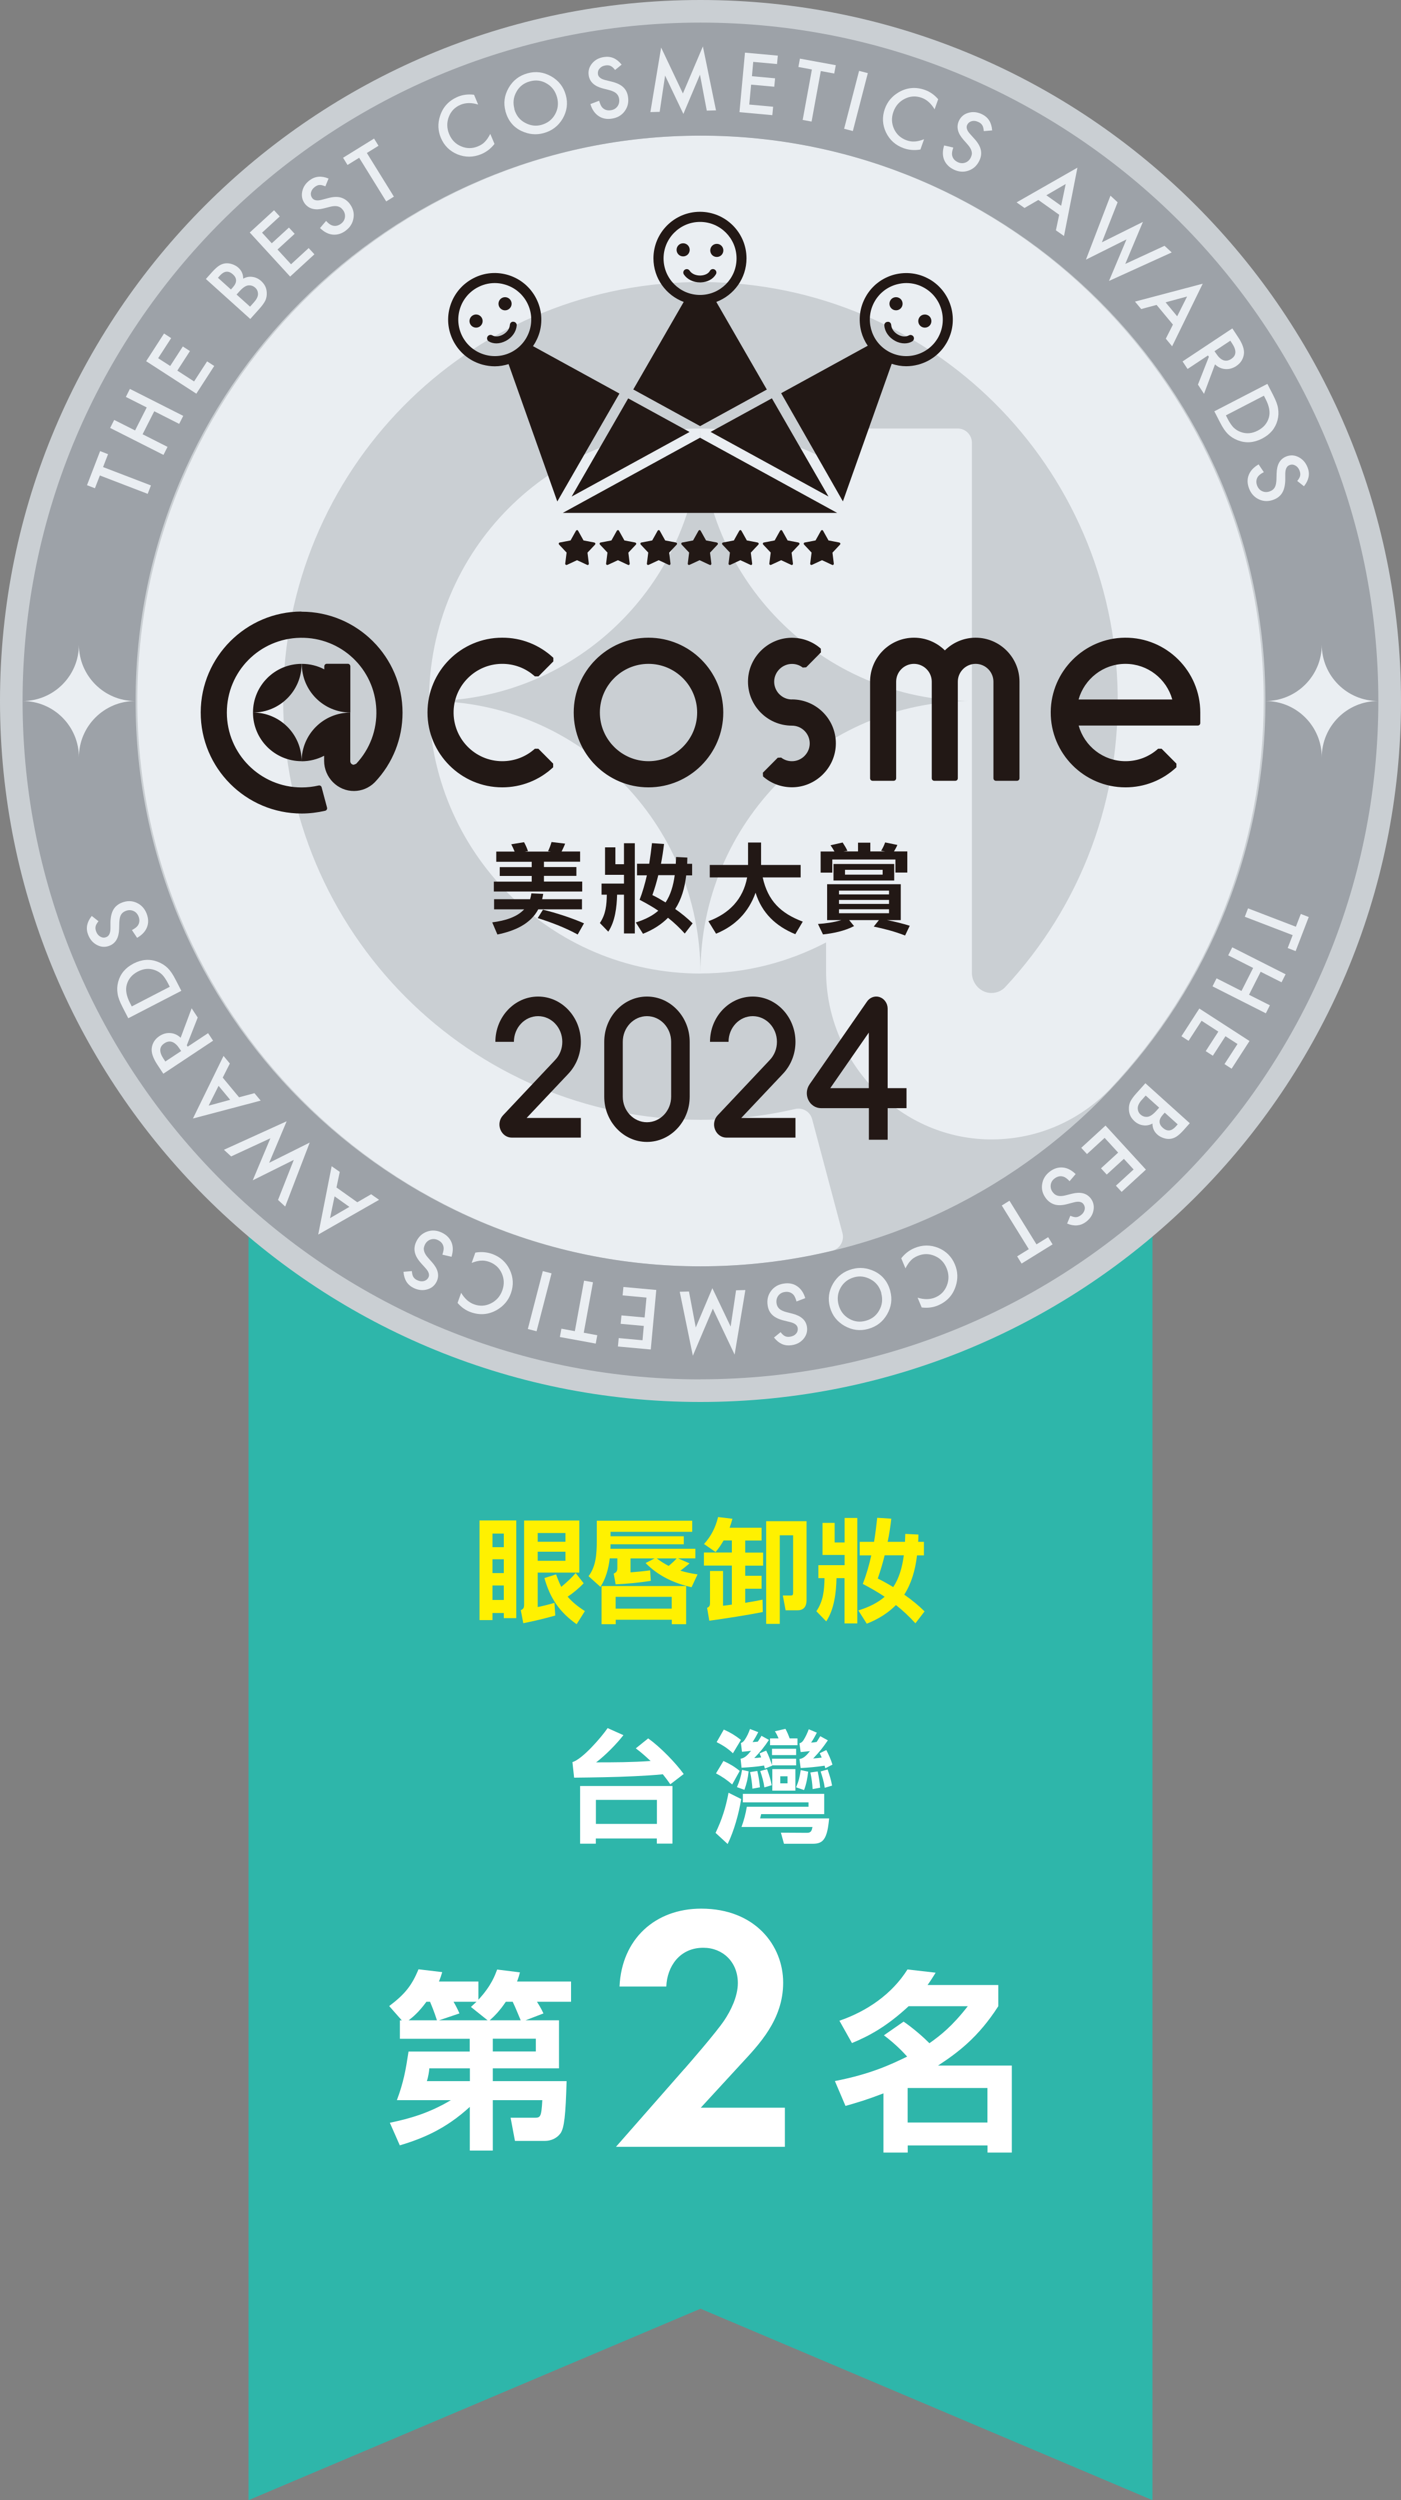
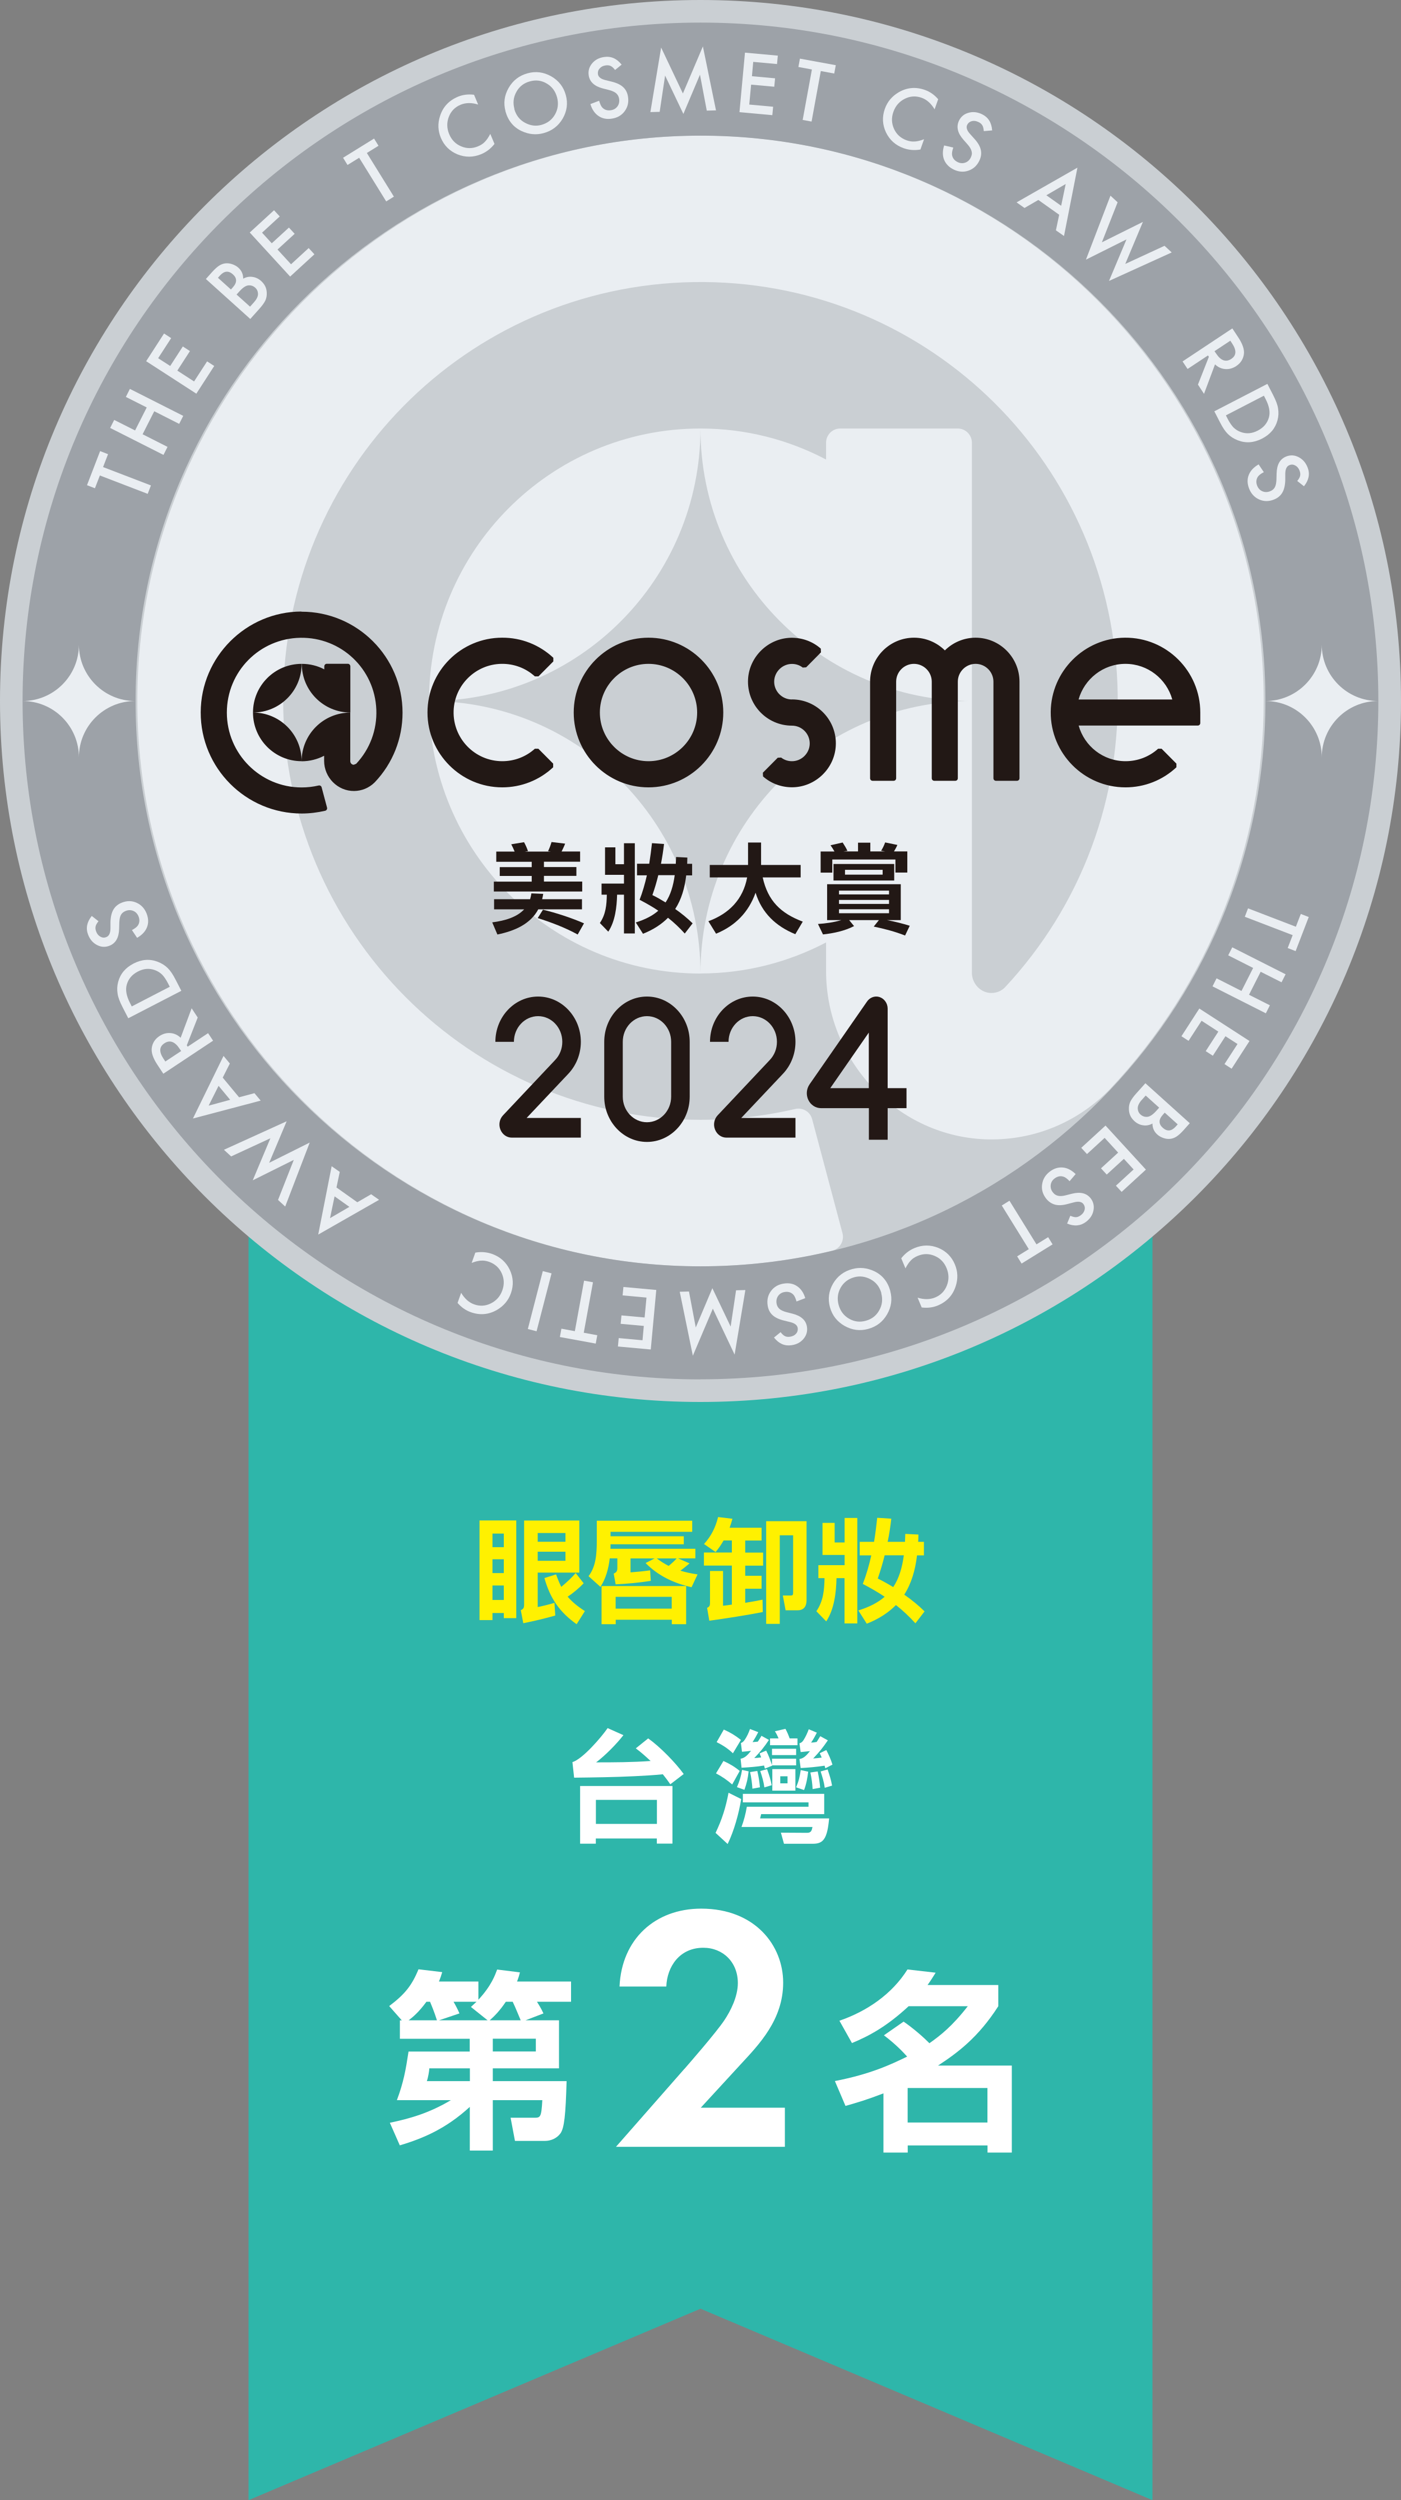
<svg xmlns="http://www.w3.org/2000/svg" id="_圖層_2" data-name="圖層 2" viewBox="0 0 173.11 308.71">
  <rect x="0" y="0" width="173.11" height="308.71" fill="#808080" stroke="none" />
  <g id="logo">
    <g id="_2nd" data-name="2nd">
      <g id="ribon">
        <polygon id="ribon-2" data-name="ribon" points="142.4 308.71 86.56 285.07 30.71 308.71 30.71 137.78 142.4 137.78 142.4 308.71" style="fill: #2eb6aa; stroke-width: 0px;" />
        <g>
          <path d="M62.25,199.17h-1.4v.87h-1.6v-12.3h4.54v12.06h-1.54v-.63ZM60.85,191.04h1.4v-1.68h-1.4v1.68ZM62.25,194.24v-1.71h-1.4v1.71h1.4ZM62.25,197.56v-1.79h-1.4v1.79h1.4ZM66.44,194.19v4.24c.74-.15,1.43-.32,2.07-.52l.1,1.57c-1.23.35-2.52.66-3.95.95l-.31-1.61c.31-.14.41-.27.41-.69v-10.38h6.82v6.43h-5.14ZM66.44,189.29v1.08h3.43v-1.08h-3.43ZM66.44,191.6v1.12h3.43v-1.12h-3.43ZM71.26,200.56c-2.13-1.51-3.29-3.21-3.99-5.71l1.44-.45c.21.59.42,1.09.64,1.54.63-.52,1.32-1.15,1.78-1.71l.99,1.27c-.53.55-1.27,1.19-1.98,1.65.55.64,1.22,1.2,2.13,1.78l-1.02,1.62Z" style="fill: #fff100; stroke-width: 0px;" />
          <path d="M85.44,195.98c-2.19-.49-4.1-1.4-5.67-2.98l1.11-.57h-2.97v1.72c.8-.06,1.62-.14,2.42-.25l.08,1.3c-1.42.22-2.91.36-4.34.43l-.24-1.33c.32-.13.45-.31.45-.66v-1.22h-.94c-.15,1.29-.49,2.51-1.15,3.52l-1.47-1.32c.91-1.18,1.02-2.72,1.02-4.38v-2.47h11.79v1.37h-10.09v.55h9.05v.99h-9.05c0,.14,0,.29-.01.56h10.49v1.18h-2.14l1.42.62c-.38.32-.74.62-1.13.9.67.21,1.36.35,2.12.46l-.74,1.58ZM83.01,200h-6.93v.55h-1.75v-4.71h10.45v4.71h-1.77v-.55ZM76.07,198.63h6.93v-1.46h-6.93v1.46ZM82.62,193.35c.36-.29.7-.6.99-.92h-2.46c.49.36.97.67,1.47.92Z" style="fill: #fff100; stroke-width: 0px;" />
          <path d="M87.64,200.09l-.27-1.56c.31-.14.36-.29.36-.63v-3.92h1.61v4.29c.29-.03.71-.08,1.09-.14v-4.82h-3.45v-1.61h3.45v-1.49h-1.02c-.28.49-.6.97-.99,1.43l-1.43-.99c.91-1.01,1.41-2.03,1.74-3.33l1.77.21c-.1.38-.22.76-.35,1.11h3.95v1.58h-2.02v1.49h2.21v1.61h-2.21v1.25h2.02v1.6h-2.02v1.74c.84-.14,1.65-.28,2.14-.39l.03,1.53c-1.77.35-4.8.83-6.61,1.07ZM94.67,187.83h4.99v9.75c0,.73-.31,1.25-1.09,1.25h-1.5l-.34-1.82h.91c.29,0,.36-.03.36-.38v-7.06h-1.65v10.94h-1.68v-12.68Z" style="fill: #fff100; stroke-width: 0px;" />
          <path d="M105.92,200.45h-1.57v-5.59h-.99c-.04,1.79-.28,3.85-1.27,5.34l-1.22-1.25c.87-1.26.98-2.63,1.01-4.09h-.76v-1.6h3.24v-1.26h-2.73v-3.96h1.5v2.42h1.23v-3.03h1.57v13.01ZM110.71,198.18c-.91.92-2.09,1.71-3.61,2.31l-1.04-1.64c1.39-.43,2.45-.99,3.25-1.69-.84-.57-1.74-1.08-2.7-1.58.42-1.08.77-2.28,1.05-3.53h-1.43v-1.67h1.77c.17-1.02.29-2.03.39-2.97l1.74.11c-.11.97-.25,1.92-.45,2.86h2.14c.01-.25.03-.57.04-.98l1.62.08c0,.31-.01.6-.03.9h.71v1.67h-.85c-.22,1.83-.69,3.46-1.58,4.85.92.64,1.78,1.34,2.51,2.07l-1.13,1.47c-.77-.85-1.57-1.6-2.4-2.25ZM110.36,195.98c.73-1.09,1.11-2.4,1.32-3.94h-2.37c-.24.97-.52,1.92-.85,2.87.63.31,1.27.67,1.91,1.06Z" style="fill: #fff100; stroke-width: 0px;" />
        </g>
        <g>
          <path d="M78.56,215.88l1.53-1.23c1.44,1.02,3.36,2.97,4.39,4.4l-1.66,1.27c-.3-.45-.58-.82-.92-1.24-1.19.12-2.34.18-3.54.24-2.47.12-4.95.15-7.42.18l-.21-1.92c1.26-.38,3.58-3.08,4.35-4.2l1.95.87c-.84,1.09-2.26,2.52-3.37,3.36,2.25,0,4.5-.01,6.73-.17-.63-.58-1.14-1.05-1.83-1.56ZM73.62,227v.65h-1.94v-7.12h11.41v7.11h-1.93v-.63h-7.54ZM81.17,222.24h-7.54v2.97h7.54v-2.97Z" style="fill: #fff; stroke-width: 0px;" />
          <path d="M88.42,226.31c.79-1.65,1.26-3.13,1.6-4.95l1.56.78c-.27,1.74-.89,3.96-1.67,5.55l-1.5-1.38ZM89.39,217.44c.69.3,1.44.74,2.01,1.23l-.93,1.67c-.6-.53-1.27-.99-2-1.37l.92-1.53ZM89.44,213.56c.85.39,1.36.69,2.11,1.28l-.99,1.65c-.58-.57-1.29-1.02-2.01-1.38l.88-1.54ZM92.5,218.72c-.09.87-.23,1.47-.52,2.28l-.92-.33c.31-.72.51-1.35.63-2.13l.81.18ZM91.63,218.28l-.12-1.12c.57-.09.93-.54,1.29-.98-.38.06-.75.09-1.12.12l-.13-1.08c.18-.06.31-.17.46-.38.27-.39.51-.9.66-1.35l1.02.39c-.21.42-.45.84-.7,1.23.23-.02.42-.03.65-.06.17-.24.3-.46.45-.72l.92.51c-.67.99-.99,1.37-1.81,2.24.29-.02.57-.04.85-.08-.06-.17-.12-.33-.19-.5l.81-.34c.3.57.54,1.25.74,1.86l-.9.36c-.03-.12-.08-.29-.1-.38-.87.15-1.86.22-2.75.27ZM101.82,224h-7.77c-.03.15-.09.38-.13.53h8.53c-.08.74-.17,1.71-.52,2.37-.33.61-.83.76-1.48.76h-3.58l-.38-1.37,3.24.02c.5,0,.58-.3.66-.72h-8.77c.3-.81.52-1.65.66-2.5h7.62v-.54h-8.11v-1.05h10.05v2.5ZM93.57,218.66c.17.74.26,1.28.33,2.03l-.93.17c-.04-.63-.14-1.44-.29-2.05l.88-.14ZM94.78,218.45c.24.69.44,1.26.57,1.98l-.9.27c-.1-.72-.27-1.29-.51-2.02l.84-.23ZM98.54,214.65v.84h-3.39v-.84h1.05c-.12-.3-.27-.6-.45-.88l1.3-.3c.24.44.36.74.52,1.18h.96ZM98.37,216.71h-2.98v-.78h2.98v.78ZM98.37,217.98h-2.98v-.82h2.98v.82ZM98.28,221.1h-2.85v-2.66h2.85v2.66ZM96.41,219.33v.87h.9v-.87h-.9ZM99.86,218.75c-.09.78-.23,1.56-.51,2.28l-.98-.34c.33-.78.45-1.3.57-2.13l.92.2ZM101.36,214.38l.93.51c-.73,1.05-.94,1.3-1.81,2.24.29-.02.72-.06,1.05-.11-.06-.15-.15-.36-.24-.54l.81-.39c.3.57.57,1.18.76,1.8l-.88.45c-.03-.12-.06-.23-.09-.32-.99.15-1.96.24-2.96.29l-.15-1.11c.55-.09.87-.45,1.3-.98-.39.04-.84.09-1.15.12l-.15-1.08c.25-.08.36-.18.5-.39.27-.42.48-.88.65-1.35l1,.42c-.21.42-.44.84-.71,1.23.23-.01.46-.03.69-.08.13-.21.31-.5.45-.72ZM101.03,218.72c.15.69.25,1.3.31,2.02l-.93.17c-.04-.69-.13-1.38-.28-2.05l.9-.13ZM102.26,218.48c.24.72.42,1.25.55,2l-.9.27c-.1-.73-.29-1.32-.51-2.02l.85-.24Z" style="fill: #fff; stroke-width: 0px;" />
        </g>
        <g id="text">
          <g id="rank">
            <g>
              <path d="M69.07,249.46v5.93h-8.18v1.58h9.12c-.12,4.18-.28,5.81-.78,6.48-.47.62-1.21.9-1.89.9h-3.71l-.54-2.86h2.88c.8,0,.92,0,1.04-2.17h-6.12v6.22h-2.84v-5.39c-2.91,2.67-5.72,3.88-8.65,4.75l-1.23-2.79c2.51-.52,4.89-1.21,7.54-2.79h-6.67c.83-2.22,1.09-3.71,1.44-6h7.56v-1.58h-8.63v-2.27h.24l-1.56-1.77c1.91-1.44,2.79-2.51,3.62-4.54l2.93.35c-.16.52-.21.69-.4,1.16h4.87v2.25c1.63-1.75,2.08-3.1,2.32-3.73l2.81.35c-.12.5-.19.69-.35,1.13h6.67v2.5h-4.21c.12.19.54.85.8,1.44l-2.22.85h4.14ZM53.99,249.46c-.33-1.06-.71-1.94-.85-2.29h-.45c-.95,1.3-1.7,1.91-2.2,2.29h3.5ZM53.05,255.39c-.02.33-.14,1.11-.31,1.58h5.32v-1.58h-5.01ZM60.25,249.46l-2.06-1.65c.38-.35.47-.45.69-.64h-2.84c.21.36.54.97.73,1.44l-2.53.85h6ZM64.34,249.46c-.24-.54-.61-1.51-.99-2.29h-.85c-.78,1.16-1.44,1.8-1.99,2.29h3.83ZM66.21,253.31v-1.58h-5.32v1.58h5.32Z" style="fill: #fff; stroke-width: 0px;" />
              <path d="M109.22,251.31l2.43-1.69c.48.33,1.86,1.33,3.19,2.67,1.38-.98,2.79-2.07,4.74-4.57h-7.31c-2.72,2.52-4.88,3.67-7,4.55l-1.55-2.76c3.41-1.17,6.5-3.29,8.41-6.33l3.48.4c-.36.57-.62,1-1,1.52h8.74v2.62c-2.48,3.86-5.02,5.74-7.45,7.33h9.12v10.74h-3v-.88h-9.86v.88h-3v-7.31c-2.05.79-3.19,1.12-4.69,1.55l-1.31-3.07c4.43-.86,6.93-2.05,8.93-3.02-.36-.4-1.31-1.45-2.86-2.62ZM122.01,262.08v-4.26h-9.86v4.26h9.86Z" style="fill: #fff; stroke-width: 0px;" />
            </g>
            <path d="M84.57,255.46c.52-.6,3.88-4.44,4.92-5.99.78-1.16,1.68-2.93,1.68-4.61,0-2.59-1.85-4.36-4.27-4.36-2.93,0-4.48,2.33-4.57,4.79h-5.78c.26-5.86,4.4-9.62,10.09-9.62,6.68,0,10.13,4.57,10.13,9.14s-2.98,7.63-5.22,10.05l-4.96,5.39h10.39v4.83h-20.87l8.45-9.62Z" style="fill: #fff; stroke-width: 0px;" />
          </g>
        </g>
      </g>
      <g id="medal">
        <g id="medal-2" data-name="medal">
          <path id="bg" d="M173.11,86.56c0,47.8-38.75,86.55-86.56,86.55S0,134.36,0,86.56,38.75,0,86.55,0s86.56,38.75,86.56,86.56" style="fill: #cacfd3; stroke-width: 0px;" />
          <path id="bg-2" data-name="bg" d="M86.55,52.91c0,18.58-15.02,33.65-33.54,33.65,0-18.58,15.02-33.65,33.54-33.65ZM86.38,16.75c-38.15.09-69.31,31.35-69.41,69.63-.1,38.57,31.16,69.98,69.58,69.98,5.5,0,10.96-.64,16.26-1.92.96-.23,1.54-1.21,1.29-2.17l-3.75-14.08c-.24-.92-1.17-1.47-2.09-1.26-3.82.89-7.75,1.34-11.71,1.34-28.43,0-51.56-23.2-51.56-51.72s22.68-51.27,50.73-51.72c28.1-.45,51.24,21.46,52.35,49.63.55,13.96-4.44,27.34-13.91,37.47-.32.32-.87.68-1.67.68-1.32,0-2.4-1.16-2.4-2.49v-33.57c-18.52,0-33.54,15.06-33.54,33.65,5.6,0,10.87-1.4,15.52-3.83v3.52c0,11.41,9.31,20.94,20.68,20.8,5.26-.06,10.2-2.11,13.98-5.79l.39-.39c12.27-13.01,19.02-30.04,19.02-47.96,0-38.55-31.31-69.9-69.76-69.81ZM53.01,86.56c0,18.58,15.02,33.65,33.54,33.65,0-18.58-15.02-33.65-33.54-33.65ZM120.09,54.67c0-.97-.79-1.76-1.75-1.76h-14.52c-.97,0-1.75.79-1.75,1.76v2.07c-4.64-2.44-9.91-3.83-15.52-3.83,0,18.58,15.02,33.65,33.54,33.65v-.03s0-31.86,0-31.86Z" style="fill: #eaeef2; stroke-width: 0px;" />
          <path id="bg-3" data-name="bg" d="M86.55,170.32c-46.19,0-83.76-37.58-83.76-83.76S40.37,2.79,86.55,2.79s83.76,37.58,83.76,83.76-37.58,83.76-83.76,83.76ZM86.55,16.75c-38.49,0-69.8,31.32-69.8,69.81s31.31,69.8,69.8,69.8,69.81-31.31,69.81-69.8S125.04,16.75,86.55,16.75Z" style="fill: #9da2a8; stroke-width: 0px;" />
          <g id="text-2" data-name="text">
            <g>
              <path d="M12.73,57.67l5.92,2.27-.4,1.04-5.91-2.27-.61,1.58-.98-.38,1.62-4.21.98.38-.61,1.58Z" style="fill: #eaeef2; stroke-width: 0px;" />
              <path d="M16.69,53.15l1.44-2.84-2.58-1.3.5-.99,6.59,3.33-.5.99-3.08-1.56-1.44,2.84,3.08,1.56-.5.99-6.59-3.33.5-.99,2.58,1.3Z" style="fill: #eaeef2; stroke-width: 0px;" />
              <path d="M21.15,41.75l-1.61,2.48,1.49.96,1.56-2.41.88.57-1.56,2.41,2.07,1.34,1.61-2.48.88.57-2.21,3.42-6.2-4.01,2.21-3.42.88.57Z" style="fill: #eaeef2; stroke-width: 0px;" />
              <path d="M30.93,39.39l-5.49-4.94.74-.83c.33-.37.62-.63.87-.8.26-.17.52-.27.79-.3.28-.03.56,0,.85.1.29.1.55.24.77.44.39.35.59.8.59,1.35.36-.2.74-.28,1.14-.22.4.05.76.22,1.09.52.43.39.66.86.68,1.43.02.35-.04.67-.17.96-.15.31-.4.65-.74,1.03l-1.13,1.26ZM28.54,35.74l.23-.26c.28-.31.41-.6.4-.86,0-.27-.14-.52-.41-.76-.26-.23-.52-.33-.79-.31-.27.03-.52.18-.78.46l-.26.29,1.6,1.44ZM30.9,37.86l.46-.51c.34-.38.51-.72.52-1.02,0-.33-.11-.6-.36-.82-.24-.21-.52-.3-.84-.27-.31.03-.67.27-1.07.71l-.38.42,1.66,1.49Z" style="fill: #eaeef2; stroke-width: 0px;" />
              <path d="M34.56,26.73l-2.18,2,1.2,1.31,2.12-1.94.71.77-2.12,1.94,1.67,1.82,2.18-2,.71.77-3,2.75-4.99-5.44,3-2.75.71.77Z" style="fill: #eaeef2; stroke-width: 0px;" />
-               <path d="M40.6,22.04l-.4.97c-.31-.13-.56-.19-.73-.17-.19.01-.38.1-.58.25-.25.19-.4.41-.46.67-.06.26,0,.5.15.7.22.29.61.36,1.17.21l.77-.2c.62-.17,1.15-.2,1.58-.08s.8.37,1.11.77c.41.54.57,1.13.47,1.75-.09.63-.41,1.15-.95,1.56-.51.39-1.05.55-1.61.5-.56-.05-1.08-.33-1.58-.81l.75-.88c.3.32.55.5.76.56.38.12.74.04,1.09-.22.28-.21.44-.48.48-.8.04-.32-.04-.63-.26-.91-.09-.11-.18-.21-.29-.28s-.22-.12-.35-.15-.27-.04-.43-.03-.34.04-.53.09l-.75.19c-1.06.27-1.84.07-2.34-.58-.33-.44-.44-.94-.33-1.49.11-.56.42-1.02.92-1.4.68-.51,1.46-.58,2.34-.21Z" style="fill: #eaeef2; stroke-width: 0px;" />
              <path d="M45.33,18.89l3.34,5.39-.95.59-3.34-5.39-1.44.89-.55-.89,3.83-2.37.55.89-1.44.89Z" style="fill: #eaeef2; stroke-width: 0px;" />
              <path d="M58.57,11.69l.51,1.22c-.8-.25-1.52-.24-2.16.02-.7.29-1.19.79-1.46,1.49-.27.7-.26,1.41.04,2.14.3.72.79,1.22,1.48,1.51.69.29,1.38.29,2.08,0,.36-.15.65-.34.85-.56.12-.12.23-.26.34-.42.11-.16.22-.35.33-.56l.52,1.24c-.45.58-1,1-1.65,1.27-.97.4-1.95.41-2.92.02-.97-.4-1.66-1.09-2.06-2.05-.36-.87-.4-1.76-.1-2.68.36-1.13,1.1-1.92,2.22-2.39.61-.25,1.27-.33,1.98-.24Z" style="fill: #eaeef2; stroke-width: 0px;" />
              <path d="M62.46,13.73c-.27-1-.14-1.96.39-2.88.53-.92,1.31-1.52,2.34-1.8,1.01-.28,1.98-.15,2.91.37.93.53,1.53,1.3,1.81,2.31.28,1.02.15,1.99-.38,2.91-.54.92-1.33,1.52-2.37,1.8-.92.25-1.83.16-2.74-.27-1-.48-1.65-1.29-1.97-2.44ZM63.54,13.44c.22.79.66,1.36,1.33,1.72.67.36,1.34.45,2.03.26.75-.21,1.31-.64,1.68-1.29.37-.66.45-1.37.25-2.12-.21-.76-.64-1.33-1.28-1.7-.65-.38-1.34-.47-2.08-.26-.74.2-1.3.63-1.66,1.29-.37.65-.45,1.35-.25,2.1Z" style="fill: #eaeef2; stroke-width: 0px;" />
              <path d="M76.81,7.98l-.81.66c-.21-.27-.4-.43-.56-.5-.17-.08-.38-.1-.63-.06-.31.05-.55.17-.72.38-.18.2-.24.43-.21.69.05.36.36.6.92.74l.77.19c.63.15,1.11.38,1.43.68.33.3.53.71.6,1.21.1.67-.04,1.26-.42,1.77-.38.51-.91.81-1.58.91-.63.1-1.19-.01-1.65-.33-.46-.31-.8-.8-1-1.47l1.08-.41c.12.42.25.7.4.85.27.28.63.39,1.06.32.34-.05.61-.21.8-.47s.26-.57.21-.93c-.02-.14-.06-.27-.12-.38s-.14-.21-.23-.3c-.1-.09-.22-.16-.37-.23-.15-.07-.32-.13-.51-.18l-.75-.19c-1.06-.27-1.66-.81-1.78-1.63-.08-.55.06-1.04.42-1.47.36-.44.86-.7,1.48-.79.84-.13,1.56.18,2.16.93Z" style="fill: #eaeef2; stroke-width: 0px;" />
              <path d="M80.36,13.85l1.33-7.98,2.69,5.67,2.47-5.81,1.62,7.9-1.14.03-.84-4.44-2.05,4.85-2.26-4.74-.67,4.48-1.15.03Z" style="fill: #eaeef2; stroke-width: 0px;" />
              <path d="M96.02,7.91l-2.95-.27-.16,1.77,2.86.26-.1,1.04-2.86-.26-.23,2.46,2.95.27-.1,1.04-4.06-.37.68-7.35,4.06.37-.1,1.04Z" style="fill: #eaeef2; stroke-width: 0px;" />
              <path d="M101.42,8.78l-1.14,6.23-1.1-.2,1.14-6.23-1.67-.31.19-1.03,4.43.81-.19,1.03-1.67-.31Z" style="fill: #eaeef2; stroke-width: 0px;" />
-               <path d="M107.23,9.03l-1.85,7.15-1.08-.28,1.85-7.15,1.08.28Z" style="fill: #eaeef2; stroke-width: 0px;" />
              <path d="M115.92,12.26l-.44,1.24c-.43-.72-.96-1.2-1.61-1.43-.71-.25-1.41-.21-2.08.13-.67.34-1.14.87-1.4,1.61-.26.73-.23,1.43.08,2.11.31.68.83,1.14,1.54,1.4.37.13.71.18,1.01.15.17,0,.34-.04.54-.08.19-.05.4-.11.62-.2l-.45,1.27c-.72.13-1.41.07-2.07-.16-.99-.35-1.72-1-2.18-1.94-.45-.95-.5-1.92-.15-2.91.31-.89.89-1.57,1.72-2.06,1.02-.59,2.11-.69,3.25-.28.62.22,1.17.61,1.63,1.15Z" style="fill: #eaeef2; stroke-width: 0px;" />
              <path d="M122.61,16.1l-1.05.09c-.03-.34-.09-.58-.19-.73-.1-.16-.26-.3-.49-.4-.28-.13-.55-.17-.81-.1-.26.07-.44.22-.56.45-.16.32-.04.7.35,1.13l.53.59c.44.48.7.93.8,1.37s.04.88-.18,1.34c-.29.61-.74,1.02-1.34,1.23-.6.21-1.21.16-1.82-.13-.58-.28-.97-.68-1.19-1.2-.21-.52-.21-1.11,0-1.78l1.13.26c-.14.41-.19.72-.15.93.07.39.3.68.7.87.31.15.62.17.93.06.31-.11.54-.33.69-.65.06-.13.1-.26.12-.38s0-.25-.03-.38-.09-.26-.17-.4c-.08-.14-.19-.28-.32-.43l-.51-.58c-.73-.82-.91-1.6-.56-2.35.24-.5.63-.83,1.17-.98.54-.16,1.1-.1,1.67.17.77.37,1.19,1.03,1.26,1.98Z" style="fill: #eaeef2; stroke-width: 0px;" />
              <path d="M130.88,26.52l-2.58-1.83-1.71.99-.98-.69,7.52-4.29-1.66,8.44-1-.7.4-1.91ZM131.12,25.4l.56-2.68-2.39,1.39,1.83,1.3Z" style="fill: #eaeef2; stroke-width: 0px;" />
              <path d="M138.09,24.99l-1.94,4.93,5.07-2.52-2.18,5.19,4.85-2.24.89.82-7.75,3.52,2.16-5.13-5.01,2.5,3.03-7.9.89.82Z" style="fill: #eaeef2; stroke-width: 0px;" />
-               <path d="M144.93,40.08l-2.02-2.43-1.9.51-.77-.92,8.37-2.21-3.78,7.73-.78-.94.88-1.74ZM145.45,39.06l1.23-2.45-2.66.72,1.43,1.72Z" style="fill: #eaeef2; stroke-width: 0px;" />
              <path d="M150.13,44.99l-1.36,3.64-.75-1.14,1.35-3.43-.11-.17-2.52,1.67-.62-.93,6.15-4.08.72,1.09c.54.81.78,1.5.71,2.07-.08.62-.39,1.12-.95,1.49-.44.29-.89.41-1.37.37s-.9-.24-1.26-.59ZM150.07,43.37l.2.29c.58.88,1.21,1.1,1.88.65.63-.42.66-1.05.09-1.91l-.22-.33-1.95,1.29Z" style="fill: #eaeef2; stroke-width: 0px;" />
              <path d="M150.04,50.79l6.56-3.39.71,1.38c.34.66.55,1.21.61,1.66.08.48.06.96-.07,1.45-.27,1-.9,1.75-1.91,2.27-1.01.52-2.01.59-2.99.21-.49-.19-.9-.45-1.23-.78-.31-.3-.64-.78-.98-1.45l-.7-1.36ZM151.48,51.3l.23.45c.23.44.47.79.71,1.04.25.24.55.43.88.55.7.26,1.4.2,2.11-.17.72-.37,1.18-.91,1.38-1.63.18-.64.04-1.38-.39-2.23l-.23-.45-4.7,2.43Z" style="fill: #eaeef2; stroke-width: 0px;" />
              <path d="M161.12,60.04l-.83-.65c.21-.26.33-.48.36-.66.04-.19.01-.4-.08-.63-.11-.29-.29-.5-.52-.62-.23-.13-.47-.15-.72-.05-.34.13-.51.48-.52,1.06v.8c-.02.65-.14,1.16-.37,1.55-.23.38-.57.67-1.05.85-.63.25-1.24.24-1.81-.02-.58-.26-.99-.71-1.24-1.34-.23-.6-.25-1.16-.04-1.69.21-.52.61-.95,1.22-1.3l.64.96c-.39.2-.63.4-.74.57-.21.33-.24.7-.08,1.11.13.32.34.55.64.68.3.13.62.13.95,0,.13-.05.25-.12.35-.2.1-.08.18-.18.24-.29.06-.12.11-.25.14-.41.03-.16.05-.34.06-.54l.02-.77c.03-1.1.43-1.79,1.2-2.09.52-.2,1.03-.17,1.53.09.5.26.87.68,1.1,1.27.31.79.16,1.56-.44,2.31Z" style="fill: #eaeef2; stroke-width: 0px;" />
            </g>
            <g>
              <path d="M159.73,115.47l-5.92-2.27.4-1.04,5.91,2.27.61-1.58.98.38-1.62,4.21-.98-.38.61-1.58Z" style="fill: #eaeef2; stroke-width: 0px;" />
              <path d="M155.77,119.99l-1.44,2.84,2.58,1.3-.5.99-6.59-3.33.5-.99,3.08,1.56,1.44-2.84-3.08-1.56.5-.99,6.59,3.33-.5.99-2.58-1.3Z" style="fill: #eaeef2; stroke-width: 0px;" />
              <path d="M151.3,131.39l1.61-2.48-1.49-.96-1.56,2.41-.88-.57,1.56-2.41-2.07-1.34-1.61,2.48-.88-.57,2.21-3.42,6.2,4.01-2.21,3.42-.88-.57Z" style="fill: #eaeef2; stroke-width: 0px;" />
              <path d="M141.52,133.75l5.49,4.94-.74.83c-.33.37-.62.63-.87.8-.26.17-.52.27-.79.3-.28.03-.56,0-.85-.1-.29-.1-.55-.24-.77-.44-.39-.35-.59-.8-.59-1.35-.36.2-.74.28-1.14.22-.4-.05-.76-.22-1.09-.52-.43-.39-.66-.86-.68-1.43-.02-.35.04-.67.17-.96.15-.31.4-.65.74-1.03l1.13-1.26ZM143.91,137.39l-.23.26c-.28.31-.41.6-.4.86,0,.27.14.52.41.76.26.23.52.33.79.31.27-.03.52-.18.78-.46l.26-.29-1.6-1.44ZM141.56,135.28l-.46.51c-.34.37-.51.72-.52,1.02,0,.33.11.6.36.82.24.21.52.3.84.27.31-.03.67-.27,1.07-.71l.38-.42-1.66-1.49Z" style="fill: #eaeef2; stroke-width: 0px;" />
              <path d="M137.89,146.4l2.18-2-1.2-1.31-2.12,1.94-.71-.77,2.12-1.94-1.67-1.82-2.18,2-.71-.77,3-2.75,4.99,5.44-3,2.75-.71-.77Z" style="fill: #eaeef2; stroke-width: 0px;" />
              <path d="M131.85,151.09l.4-.97c.31.13.56.19.73.17.19-.01.38-.1.58-.25.25-.19.4-.41.46-.67.06-.26,0-.5-.15-.7-.22-.29-.61-.36-1.17-.21l-.77.2c-.62.17-1.15.2-1.58.08s-.8-.37-1.11-.77c-.41-.54-.57-1.13-.47-1.75.09-.63.41-1.15.95-1.56.51-.39,1.05-.55,1.61-.5.56.05,1.08.33,1.58.81l-.75.88c-.3-.32-.55-.5-.76-.56-.38-.12-.74-.04-1.09.22-.28.21-.44.48-.48.8-.04.32.04.63.26.91.09.11.18.21.29.28s.22.12.35.15.27.04.43.03.34-.04.53-.09l.75-.19c1.06-.27,1.84-.07,2.34.58.33.44.44.94.33,1.49-.11.56-.42,1.02-.92,1.4-.68.51-1.46.58-2.34.21Z" style="fill: #eaeef2; stroke-width: 0px;" />
              <path d="M127.12,154.24l-3.34-5.39.95-.59,3.34,5.39,1.44-.89.55.89-3.83,2.37-.55-.89,1.44-.89Z" style="fill: #eaeef2; stroke-width: 0px;" />
              <path d="M113.89,161.45l-.51-1.22c.8.25,1.52.24,2.16-.02.7-.29,1.19-.79,1.46-1.49.27-.7.26-1.41-.04-2.14-.3-.72-.79-1.22-1.48-1.51-.69-.29-1.38-.29-2.08,0-.36.15-.65.34-.85.56-.12.12-.23.26-.34.42-.11.16-.22.35-.33.56l-.52-1.24c.45-.58,1-1,1.65-1.27.97-.4,1.95-.41,2.92-.02.97.4,1.66,1.09,2.06,2.05.36.87.4,1.76.1,2.68-.36,1.13-1.1,1.92-2.22,2.39-.61.25-1.27.33-1.98.24Z" style="fill: #eaeef2; stroke-width: 0px;" />
              <path d="M110,159.41c.27,1,.14,1.96-.39,2.88-.53.92-1.31,1.52-2.34,1.8-1.01.28-1.98.15-2.91-.37-.93-.53-1.53-1.3-1.81-2.31-.28-1.02-.15-1.99.38-2.91.54-.92,1.33-1.52,2.37-1.8.92-.25,1.83-.16,2.74.27,1,.48,1.65,1.29,1.97,2.44ZM108.91,159.69c-.22-.79-.66-1.36-1.33-1.72-.67-.36-1.34-.45-2.03-.26-.75.21-1.31.64-1.68,1.29-.37.66-.45,1.37-.25,2.12.21.76.64,1.33,1.28,1.7.65.38,1.34.47,2.08.26.74-.2,1.3-.63,1.66-1.29.37-.65.45-1.35.25-2.1Z" style="fill: #eaeef2; stroke-width: 0px;" />
              <path d="M95.64,165.15l.81-.66c.21.27.4.43.56.5.17.08.38.1.63.06.31-.05.55-.17.72-.37.18-.2.24-.43.21-.69-.05-.36-.36-.6-.92-.74l-.77-.19c-.63-.15-1.11-.38-1.43-.68-.33-.3-.53-.71-.6-1.21-.1-.67.04-1.26.42-1.77.38-.51.91-.81,1.58-.91.63-.1,1.19.01,1.65.33.46.31.8.8,1,1.47l-1.08.41c-.12-.42-.25-.7-.4-.85-.27-.28-.63-.39-1.06-.32-.34.05-.61.21-.8.47s-.26.57-.21.93c.02.14.06.27.12.38s.14.21.23.3c.1.09.22.16.37.23.15.07.32.13.51.18l.75.19c1.06.27,1.66.81,1.78,1.63.08.55-.06,1.04-.42,1.47-.36.44-.86.7-1.48.79-.84.13-1.56-.18-2.16-.93Z" style="fill: #eaeef2; stroke-width: 0px;" />
              <path d="M92.1,159.28l-1.33,7.98-2.69-5.67-2.47,5.81-1.62-7.9,1.14-.03.84,4.44,2.05-4.85,2.26,4.74.67-4.48,1.15-.03Z" style="fill: #eaeef2; stroke-width: 0px;" />
              <path d="M76.44,165.22l2.95.27.16-1.77-2.86-.26.1-1.04,2.86.26.23-2.46-2.95-.27.1-1.04,4.06.37-.68,7.35-4.06-.37.1-1.04Z" style="fill: #eaeef2; stroke-width: 0px;" />
              <path d="M71.03,164.36l1.14-6.23,1.1.2-1.14,6.23,1.67.31-.19,1.03-4.43-.81.19-1.03,1.67.31Z" style="fill: #eaeef2; stroke-width: 0px;" />
              <path d="M65.22,164.1l1.85-7.15,1.08.28-1.85,7.15-1.08-.28Z" style="fill: #eaeef2; stroke-width: 0px;" />
              <path d="M56.54,160.87l.44-1.24c.43.72.96,1.2,1.61,1.43.71.25,1.41.21,2.08-.13.67-.34,1.14-.87,1.4-1.61.26-.73.23-1.43-.08-2.11-.31-.68-.83-1.14-1.54-1.4-.37-.13-.71-.18-1.01-.15-.17,0-.34.04-.54.08-.19.05-.4.11-.62.2l.45-1.27c.72-.13,1.41-.07,2.07.16.99.35,1.72,1,2.18,1.94.45.95.5,1.92.15,2.91-.31.89-.89,1.57-1.72,2.06-1.02.59-2.11.69-3.25.28-.62-.22-1.17-.61-1.63-1.15Z" style="fill: #eaeef2; stroke-width: 0px;" />
-               <path d="M49.84,157.04l1.05-.09c.03.34.09.58.19.73.1.16.26.3.49.4.28.13.55.17.81.1.26-.07.44-.22.56-.45.16-.32.04-.7-.35-1.13l-.53-.59c-.44-.48-.7-.93-.8-1.37s-.04-.88.18-1.34c.29-.61.74-1.02,1.34-1.23.6-.21,1.21-.16,1.82.13.58.28.97.68,1.19,1.2.21.52.21,1.11,0,1.78l-1.13-.26c.14-.41.19-.72.15-.93-.07-.39-.3-.68-.7-.87-.31-.15-.62-.17-.93-.06-.31.11-.54.33-.69.65-.06.13-.1.26-.12.38s0,.25.03.38.09.26.17.4c.08.14.19.28.32.43l.51.58c.73.82.91,1.6.56,2.35-.24.5-.63.83-1.17.98-.54.16-1.1.1-1.67-.17-.77-.37-1.19-1.03-1.26-1.98Z" style="fill: #eaeef2; stroke-width: 0px;" />
              <path d="M41.57,146.62l2.58,1.83,1.71-.99.98.69-7.52,4.29,1.66-8.44,1,.7-.4,1.91ZM41.34,147.73l-.56,2.68,2.39-1.39-1.83-1.3Z" style="fill: #eaeef2; stroke-width: 0px;" />
              <path d="M34.36,148.15l1.94-4.93-5.07,2.52,2.18-5.19-4.85,2.24-.89-.82,7.75-3.52-2.16,5.13,5.01-2.5-3.03,7.9-.89-.82Z" style="fill: #eaeef2; stroke-width: 0px;" />
              <path d="M27.52,133.06l2.02,2.43,1.9-.51.77.92-8.37,2.21,3.78-7.73.78.94-.88,1.74ZM27.01,134.07l-1.23,2.45,2.66-.72-1.43-1.72Z" style="fill: #eaeef2; stroke-width: 0px;" />
              <path d="M22.32,128.14l1.36-3.64.75,1.14-1.35,3.43.11.17,2.52-1.67.62.93-6.15,4.08-.72-1.09c-.54-.81-.78-1.5-.71-2.07.08-.62.39-1.12.95-1.49.44-.29.89-.41,1.37-.37s.9.24,1.26.59ZM22.38,129.77l-.2-.29c-.58-.88-1.21-1.1-1.88-.65-.63.42-.66,1.05-.09,1.91l.22.33,1.95-1.29Z" style="fill: #eaeef2; stroke-width: 0px;" />
              <path d="M22.41,122.34l-6.56,3.39-.71-1.38c-.34-.66-.55-1.21-.61-1.66-.08-.48-.06-.96.07-1.45.27-1,.9-1.75,1.91-2.27,1.01-.52,2.01-.59,2.99-.21.49.19.9.45,1.23.78.31.3.64.78.98,1.45l.7,1.36ZM20.97,121.83l-.23-.45c-.23-.44-.47-.79-.71-1.04-.25-.24-.55-.43-.88-.55-.7-.26-1.4-.2-2.11.17-.72.37-1.18.91-1.38,1.63-.18.64-.04,1.38.39,2.23l.23.45,4.7-2.43Z" style="fill: #eaeef2; stroke-width: 0px;" />
              <path d="M11.34,113.1l.83.65c-.21.26-.33.48-.36.66-.04.19-.01.4.08.63.11.29.29.5.52.62.23.13.47.15.72.05.34-.13.51-.48.52-1.06v-.8c.02-.65.14-1.16.37-1.55.23-.38.57-.67,1.05-.85.63-.25,1.24-.24,1.81.02.58.26.99.71,1.24,1.34.23.6.25,1.16.04,1.69-.21.52-.61.95-1.22,1.3l-.64-.96c.39-.2.63-.4.74-.57.21-.33.24-.7.08-1.11-.13-.32-.34-.55-.64-.68-.3-.13-.62-.13-.95,0-.13.05-.25.12-.35.2-.1.08-.18.18-.24.29-.06.12-.11.25-.14.41-.03.16-.05.34-.06.54l-.02.77c-.03,1.1-.43,1.79-1.2,2.09-.52.2-1.03.17-1.53-.09-.5-.26-.87-.68-1.1-1.27-.31-.79-.16-1.56.44-2.31Z" style="fill: #eaeef2; stroke-width: 0px;" />
            </g>
            <path id="space" d="M163.32,79.6c0,3.84,3.11,6.96,6.96,6.96-3.84,0-6.96,3.11-6.96,6.96,0-3.84-3.11-6.96-6.96-6.96,3.84,0,6.96-3.11,6.96-6.96" style="fill: #eaeef2; stroke-width: 0px;" />
            <path id="space-2" data-name="space" d="M9.75,79.6c0,3.84,3.11,6.96,6.96,6.96-3.84,0-6.96,3.11-6.96,6.96,0-3.84-3.11-6.96-6.96-6.96,3.84,0,6.96-3.11,6.96-6.96" style="fill: #eaeef2; stroke-width: 0px;" />
          </g>
        </g>
-         <path id="crown" d="M76.53,48.59l-10.67-5.85c.37-.54.65-1.13.83-1.78.4-1.48.19-3.04-.58-4.37-.77-1.33-2.01-2.28-3.49-2.68-1.48-.4-3.03-.2-4.37.58-1.33.77-2.28,2.01-2.68,3.49-.4,1.48-.19,3.04.58,4.37.77,1.33,2.01,2.28,3.49,2.68.5.13,1,.2,1.5.2.58,0,1.14-.1,1.7-.27l6.02,16.96,7.68-13.33ZM57.23,41.72c-.6-1.04-.76-2.26-.45-3.42.31-1.16,1.06-2.14,2.1-2.74.7-.4,1.47-.61,2.25-.61.39,0,.79.05,1.17.16,1.16.31,2.14,1.06,2.74,2.1,1.24,2.15.5,4.91-1.65,6.16-2.15,1.24-4.91.5-6.16-1.65ZM86.5,52.62l8.25-4.52-6.24-10.82c2.18-.82,3.73-2.92,3.73-5.38,0-3.17-2.58-5.75-5.75-5.75s-5.75,2.58-5.75,5.75c0,2.46,1.56,4.57,3.74,5.38l-6.23,10.81,8.25,4.52ZM81.99,31.91c0-2.48,2.02-4.51,4.51-4.51s4.51,2.02,4.51,4.51-2.02,4.51-4.51,4.51-4.51-2.02-4.51-4.51ZM95.38,49.19l6.99,12.12-14.57-7.98,7.58-4.15ZM86.5,54.05l16.94,9.28h-33.9l16.95-9.28ZM70.64,61.3l6.98-12.11,7.58,4.15-14.56,7.97ZM73.45,67c.05.01.1.05.11.1.02.05,0,.1-.03.14l-.94,1,.17,1.36c0,.05-.02.1-.06.14-.04.03-.1.04-.15.01l-1.25-.58-1.25.58s-.04.01-.06.01c-.03,0-.06,0-.09-.03-.04-.03-.07-.08-.06-.14l.17-1.36-.94-1s-.05-.09-.03-.14c.02-.05.06-.09.11-.1l1.35-.26.67-1.2s.08-.08.13-.08.1.03.13.08l.67,1.2,1.35.26ZM78.5,67c.05.01.1.05.11.1.02.05,0,.1-.03.14l-.94,1,.17,1.36c0,.05-.02.1-.06.14-.04.03-.1.04-.15.01l-1.25-.58-1.25.58s-.04.01-.06.01c-.03,0-.06,0-.09-.03-.04-.03-.07-.08-.06-.14l.17-1.36-.94-1s-.05-.09-.03-.14c.02-.05.06-.09.11-.1l1.35-.26.67-1.2s.08-.08.13-.08.1.03.13.08l.67,1.2,1.35.26ZM83.54,67c.05.01.1.05.11.1.02.05,0,.1-.03.14l-.94,1,.17,1.36c0,.05-.02.1-.06.14-.04.03-.1.04-.15.01l-1.25-.58-1.25.58s-.04.01-.06.01c-.03,0-.06,0-.09-.03-.04-.03-.07-.08-.06-.14l.17-1.36-.94-1s-.05-.09-.03-.14c.02-.05.06-.09.11-.1l1.35-.26.67-1.2s.08-.08.13-.08.1.03.13.08l.67,1.2,1.35.26ZM88.59,67c.05.01.1.05.11.1.02.05,0,.1-.03.14l-.94,1,.17,1.36c0,.05-.02.1-.06.14-.04.03-.1.04-.15.01l-1.25-.58-1.25.58s-.04.01-.06.01c-.03,0-.06,0-.09-.03-.04-.03-.07-.08-.06-.14l.17-1.36-.94-1s-.05-.09-.03-.14c.02-.05.06-.09.11-.1l1.35-.26.67-1.2s.08-.08.13-.08.1.03.13.08l.67,1.2,1.35.26ZM93.63,67c.05.01.1.05.11.1.02.05,0,.1-.03.14l-.94,1,.17,1.36c0,.05-.02.1-.06.14-.04.03-.1.04-.15.01l-1.25-.58-1.25.58s-.04.01-.06.01c-.03,0-.06,0-.09-.03-.04-.03-.07-.08-.06-.14l.17-1.36-.94-1s-.05-.09-.03-.14c.02-.05.06-.09.11-.1l1.35-.26.67-1.2s.08-.08.13-.08.1.03.13.08l.67,1.2,1.35.26ZM98.67,67c.05.01.1.05.11.1.02.05,0,.1-.03.14l-.94,1,.17,1.36c0,.05-.02.1-.06.14-.04.03-.1.04-.15.01l-1.25-.58-1.25.58s-.04.01-.06.01c-.03,0-.06,0-.09-.03-.04-.03-.07-.08-.06-.14l.17-1.36-.94-1s-.05-.09-.03-.14c.02-.05.06-.09.11-.1l1.35-.26.67-1.2s.08-.08.13-.08.1.03.13.08l.67,1.2,1.35.26ZM103.72,67c.05.01.1.05.11.1.02.05,0,.1-.03.14l-.94,1,.17,1.36c0,.05-.02.1-.06.14-.04.03-.1.04-.15.01l-1.25-.58-1.25.58s-.04.01-.06.01c-.03,0-.06,0-.09-.03-.04-.03-.07-.08-.06-.14l.17-1.36-.94-1s-.05-.09-.03-.14c.02-.05.06-.09.11-.1l1.35-.26.67-1.2s.08-.08.13-.08.1.03.13.08l.67,1.2,1.35.26ZM84.41,31.66c-.45,0-.81-.36-.81-.81s.36-.81.81-.81.81.36.81.81-.36.81-.81.81ZM87.76,30.92c0-.45.36-.81.81-.81s.81.36.81.81-.36.81-.81.81-.81-.36-.81-.81ZM86.5,34.87c-.83,0-1.59-.37-2-.98-.13-.2-.08-.46.12-.59.2-.13.46-.08.59.12.31.47.91.62,1.36.6.52-.02.97-.24,1.15-.58.12-.21.38-.28.58-.16.21.12.28.38.16.58-.34.6-1.04.98-1.87,1.01-.03,0-.07,0-.1,0ZM114.86,34.49c-1.33-.77-2.88-.97-4.37-.58-1.48.4-2.73,1.35-3.49,2.68-.77,1.33-.97,2.88-.58,4.37.17.63.44,1.21.8,1.73l-10.7,5.86,7.63,13.36,6.03-16.99c.58.19,1.18.3,1.79.3.5,0,1-.07,1.5-.2,1.48-.4,2.72-1.35,3.49-2.68,1.59-2.75.64-6.27-2.11-7.86ZM115.89,41.72c-1.24,2.15-4.01,2.89-6.16,1.65-2.15-1.24-2.89-4-1.65-6.16.6-1.04,1.57-1.79,2.74-2.1.39-.1.78-.16,1.17-.16.78,0,1.55.2,2.25.61,2.15,1.24,2.89,4,1.65,6.16ZM110.01,37.1c.22-.39.72-.52,1.11-.3s.52.72.3,1.11c-.22.39-.72.52-1.11.3s-.52-.72-.3-1.11ZM114.98,40.05c-.22.39-.72.52-1.11.3s-.52-.72-.3-1.11.72-.52,1.11-.3.52.72.3,1.11ZM112.87,41.56c.12.2.05.47-.15.59-.28.17-.61.25-.95.25-.38,0-.79-.1-1.17-.31-.77-.41-1.28-1.14-1.33-1.9-.02-.24.16-.44.4-.45.25-.04.44.16.45.4.04.56.48.99.88,1.2.46.25.95.27,1.29.08.2-.12.46-.05.59.15ZM61.7,37.91c-.22-.39-.09-.88.3-1.11.39-.22.88-.09,1.11.3.22.39.09.88-.3,1.11s-.88.09-1.11-.3ZM59.53,39.24c.22.39.09.88-.3,1.11-.39.22-.88.09-1.11-.3s-.09-.88.3-1.11.88-.09,1.11.3ZM63.84,40.19c-.05.76-.56,1.49-1.33,1.9-.39.2-.79.31-1.17.31-.34,0-.67-.08-.95-.25-.2-.12-.27-.38-.15-.59.12-.2.39-.27.59-.15.33.2.82.17,1.29-.08.4-.21.84-.64.88-1.2.01-.24.2-.44.45-.4.24.02.41.22.4.45Z" style="fill: #221815; stroke-width: 0px;" />
        <g id="text-3" data-name="text">
          <g>
            <g id="_cosme" data-name="@cosme">
              <path id="_cosme-2" data-name="@cosme" d="M80.13,97.22c5.09,0,9.24-4.14,9.24-9.24s-4.15-9.24-9.24-9.24-9.24,4.15-9.24,9.24,4.14,9.24,9.24,9.24M86.14,87.98c0,3.31-2.7,6.01-6.01,6.01s-6.01-2.7-6.01-6.01,2.7-6.01,6.01-6.01,6.01,2.7,6.01,6.01ZM139.06,97.22c2.36,0,4.59-.88,6.3-2.48v-.45s-1.83-1.84-1.83-1.84h-.43c-1.11,1-2.53,1.54-4.03,1.54-2.76,0-5.08-1.86-5.79-4.4h14.72c.17,0,.31-.14.31-.31v-1.3c0-5.12-4.18-9.28-9.31-9.24-5.03.04-9.13,4.14-9.17,9.17-.04,5.13,4.12,9.31,9.24,9.31M139.06,81.97c2.76,0,5.08,1.86,5.79,4.4h-11.58c.71-2.53,3.04-4.4,5.79-4.4ZM120.56,78.74c-1.48,0-2.83.6-3.81,1.57-.98-.97-2.33-1.57-3.81-1.57-2.99,0-5.43,2.43-5.43,5.43v11.93c0,.17.14.31.31.31h2.6c.17,0,.31-.14.31-.31v-11.93c0-1.21.99-2.2,2.2-2.2s2.2.99,2.2,2.2v11.93c0,.17.14.31.31.31h2.6c.17,0,.31-.14.31-.31v-11.93c0-1.21.99-2.2,2.2-2.2s2.2.99,2.2,2.2v11.93c0,.17.14.31.31.31h2.6c.17,0,.31-.14.31-.31v-11.93c0-2.99-2.43-5.43-5.43-5.43M37.27,81.97c-3.32,0-6.01,2.69-6.01,6.01,3.32,0,6.01-2.69,6.01-6.01M37.24,75.51c-6.84.02-12.42,5.6-12.44,12.44-.02,6.89,5.58,12.5,12.47,12.5.98,0,1.96-.12,2.91-.34.17-.04.28-.22.23-.39l-.67-2.51c-.04-.16-.21-.26-.37-.22-.69.16-1.39.24-2.1.24-5.09,0-9.24-4.14-9.24-9.24s4.07-9.16,9.09-9.24c5.03-.08,9.18,3.83,9.38,8.87.1,2.49-.79,4.88-2.49,6.69l-.3.12c-.24,0-.43-.21-.43-.44v-6c-3.32,0-6.01,2.69-6.01,6.01,1,0,1.95-.25,2.78-.68v.63c0,2.04,1.67,3.74,3.71,3.72.94-.01,1.83-.38,2.5-1.03l.07-.07c2.2-2.32,3.41-5.37,3.41-8.57,0-6.89-5.61-12.48-12.5-12.47M31.26,87.98c0,3.32,2.69,6.01,6.01,6.01,0-3.32-2.69-6.01-6.01-6.01M43.29,87.98v-5.7c0-.17-.14-.32-.31-.32h-2.6c-.17,0-.31.14-.31.32v.37c-.83-.44-1.78-.68-2.78-.68,0,3.32,2.69,6.01,6.01,6.01M62.05,97.22c2.36,0,4.59-.88,6.3-2.48v-.45s-1.83-1.84-1.83-1.84h-.43c-1.11,1-2.53,1.54-4.03,1.54-3.39,0-6.13-2.82-6.01-6.23.11-3.17,2.71-5.73,5.89-5.79,1.55-.03,3.02.52,4.15,1.55h.44s1.84-1.85,1.84-1.85v-.45c-1.73-1.61-3.96-2.49-6.32-2.48-5.1,0-9.23,4.14-9.23,9.24,0,5.09,4.15,9.24,9.24,9.24M97.86,86.37c-1.24,0-2.24-1.03-2.2-2.27.04-1.19,1.07-2.16,2.26-2.12.47.01.91.17,1.27.45l.42-.03,1.83-1.85-.02-.46c-1.01-.89-2.31-1.36-3.67-1.34-2.81.05-5.16,2.31-5.32,5.11-.17,3.13,2.32,5.74,5.42,5.74,1.24,0,2.24,1.02,2.2,2.27-.04,1.19-1.06,2.16-2.26,2.12-.47-.01-.91-.17-1.27-.45l-.42.02-1.84,1.85.02.46c1.01.89,2.31,1.36,3.67,1.34,2.81-.05,5.16-2.3,5.32-5.11.18-3.14-2.32-5.74-5.42-5.74" style="fill: #221815; stroke-width: 0px;" />
            </g>
            <g>
              <path d="M66.51,112.28c-.96,1.8-2.87,2.66-5.05,3.11l-.64-1.5c1.57-.2,3.05-.64,3.95-1.61h-3.72v-1.25h4.45c.07-.23.12-.47.16-.72l1.46.06c-.04.23-.07.44-.13.66h4.92v1.25h-5.4ZM71.93,110.08h-10.91v-1.22h4.68v-.7h-3.95v-1.09h3.95v-.66h-4.38v-1.26h2.27c-.12-.3-.28-.64-.42-.9l1.58-.26c.19.34.35.7.49,1.1l-.4.06h3.23l-.35-.05c.19-.4.31-.73.43-1.13l1.68.2c-.12.32-.28.65-.44.97h2.29v1.26h-4.47v.66h4.01v1.09h-4.01v.7h4.73v1.22ZM72.16,114.01l-.78,1.38c-1.52-.84-3.29-1.51-4.94-2.03l.65-1.03c1.58.37,3.57,1.02,5.07,1.68Z" style="fill: #221815; stroke-width: 0px;" />
              <path d="M78.44,115.26h-1.34v-4.79h-.85c-.04,1.54-.24,3.3-1.09,4.57l-1.04-1.07c.74-1.08.84-2.25.86-3.5h-.65v-1.37h2.77v-1.08h-2.34v-3.39h1.28v2.08h1.06v-2.59h1.34v11.14ZM82.54,113.32c-.78.79-1.79,1.46-3.09,1.98l-.89-1.4c1.19-.37,2.1-.85,2.78-1.45-.72-.49-1.49-.92-2.31-1.35.36-.92.66-1.96.9-3.02h-1.22v-1.43h1.51c.14-.88.25-1.74.34-2.54l1.49.1c-.1.83-.22,1.64-.38,2.45h1.83c.01-.22.02-.49.04-.84l1.39.07c0,.26-.01.52-.02.77h.61v1.43h-.73c-.19,1.57-.59,2.96-1.36,4.15.79.55,1.52,1.15,2.15,1.77l-.97,1.26c-.66-.73-1.34-1.37-2.05-1.93ZM82.24,111.43c.62-.94.95-2.05,1.13-3.37h-2.03c-.2.83-.44,1.64-.73,2.46.54.26,1.09.58,1.63.91Z" style="fill: #221815; stroke-width: 0px;" />
              <path d="M87.7,108.34v-1.54h4.73v-2.77h1.61v2.77h4.89v1.54h-4.69c.64,2.9,2.23,4.43,4.95,5.46l-.92,1.55c-2.4-.98-4.13-2.61-4.91-5.12-.88,2.44-2.51,4.08-4.88,5.06l-.95-1.54c2.55-.94,4.28-2.69,4.79-5.41h-4.62Z" style="fill: #221815; stroke-width: 0px;" />
              <path d="M111.82,115.51c-1.24-.49-2.6-.84-3.86-1.1l.64-.8h-3.68l.61.74c-1.16.6-2.54.89-3.84,1.03l-.62-1.29c.91-.06,1.96-.2,2.89-.48h-1.76v-4.43h9.1v4.43h-1.71c.96.18,1.92.42,2.82.7l-.58,1.21ZM102.85,107.75h-1.45v-2.61h1.71c-.14-.26-.32-.53-.49-.77l1.5-.34c.2.31.43.68.59,1.03l-.48.07h1.79v-1.08h1.52v1.08h1.82l-.49-.08c.2-.31.37-.66.5-1.03l1.51.31c-.1.25-.26.54-.42.8h1.65v2.61h-1.47v-1.61h-7.8v1.61ZM110.49,108.72h-7.5v-2.04h7.5v2.04ZM103.67,109.97v.47h6.18v-.47h-6.18ZM103.67,111.12v.49h6.18v-.49h-6.18ZM103.67,112.27v.49h6.18v-.49h-6.18ZM104.41,107.4v.6h4.65v-.6h-4.65Z" style="fill: #221815; stroke-width: 0px;" />
            </g>
            <g>
              <path d="M79.94,141c-2.91,0-5.28-2.51-5.28-5.59v-6.77c0-3.08,2.37-5.59,5.28-5.59s5.28,2.51,5.28,5.59v6.77c0,3.08-2.37,5.59-5.28,5.59M79.94,125.47c-1.65,0-2.99,1.42-2.99,3.17v6.77c0,1.75,1.34,3.16,2.99,3.16s2.99-1.42,2.99-3.16v-6.77c0-1.75-1.34-3.17-2.99-3.17Z" style="fill: #231815; stroke-width: 0px;" />
              <path d="M65.08,138.03l5.14-5.44c1-1.06,1.55-2.46,1.55-3.95,0-3.08-2.37-5.59-5.28-5.59s-5.28,2.51-5.28,5.59h2.29c0-1.75,1.34-3.17,2.99-3.17s2.99,1.42,2.99,3.17c0,.85-.31,1.64-.88,2.24l-6.44,6.83c-.44.46-.57,1.16-.33,1.76.24.61.79,1,1.41,1h8.53v-2.43h-6.69Z" style="fill: #231815; stroke-width: 0px;" />
              <path d="M91.6,138.03l5.14-5.44c1-1.06,1.55-2.46,1.55-3.95,0-3.08-2.37-5.59-5.28-5.59s-5.28,2.51-5.28,5.59h2.29c0-1.75,1.34-3.17,2.99-3.17s2.99,1.42,2.99,3.17c0,.85-.31,1.64-.88,2.24l-6.44,6.83c-.44.46-.57,1.16-.33,1.76.24.61.79,1,1.41,1h8.53v-2.43h-6.69Z" style="fill: #231815; stroke-width: 0px;" />
              <path d="M109.69,140.73h-2.33v-3.9h-5.92c-.66,0-1.26-.39-1.56-1.01-.3-.63-.24-1.36.15-1.93l7.07-10.18c.34-.53.96-.78,1.54-.61.61.18,1.04.77,1.04,1.44v9.82h2.33v2.47h-2.33v3.9ZM102.59,134.36h4.76v-6.86l-4.76,6.86Z" style="fill: #231815; stroke-width: 0px;" />
            </g>
          </g>
        </g>
      </g>
    </g>
  </g>
</svg>